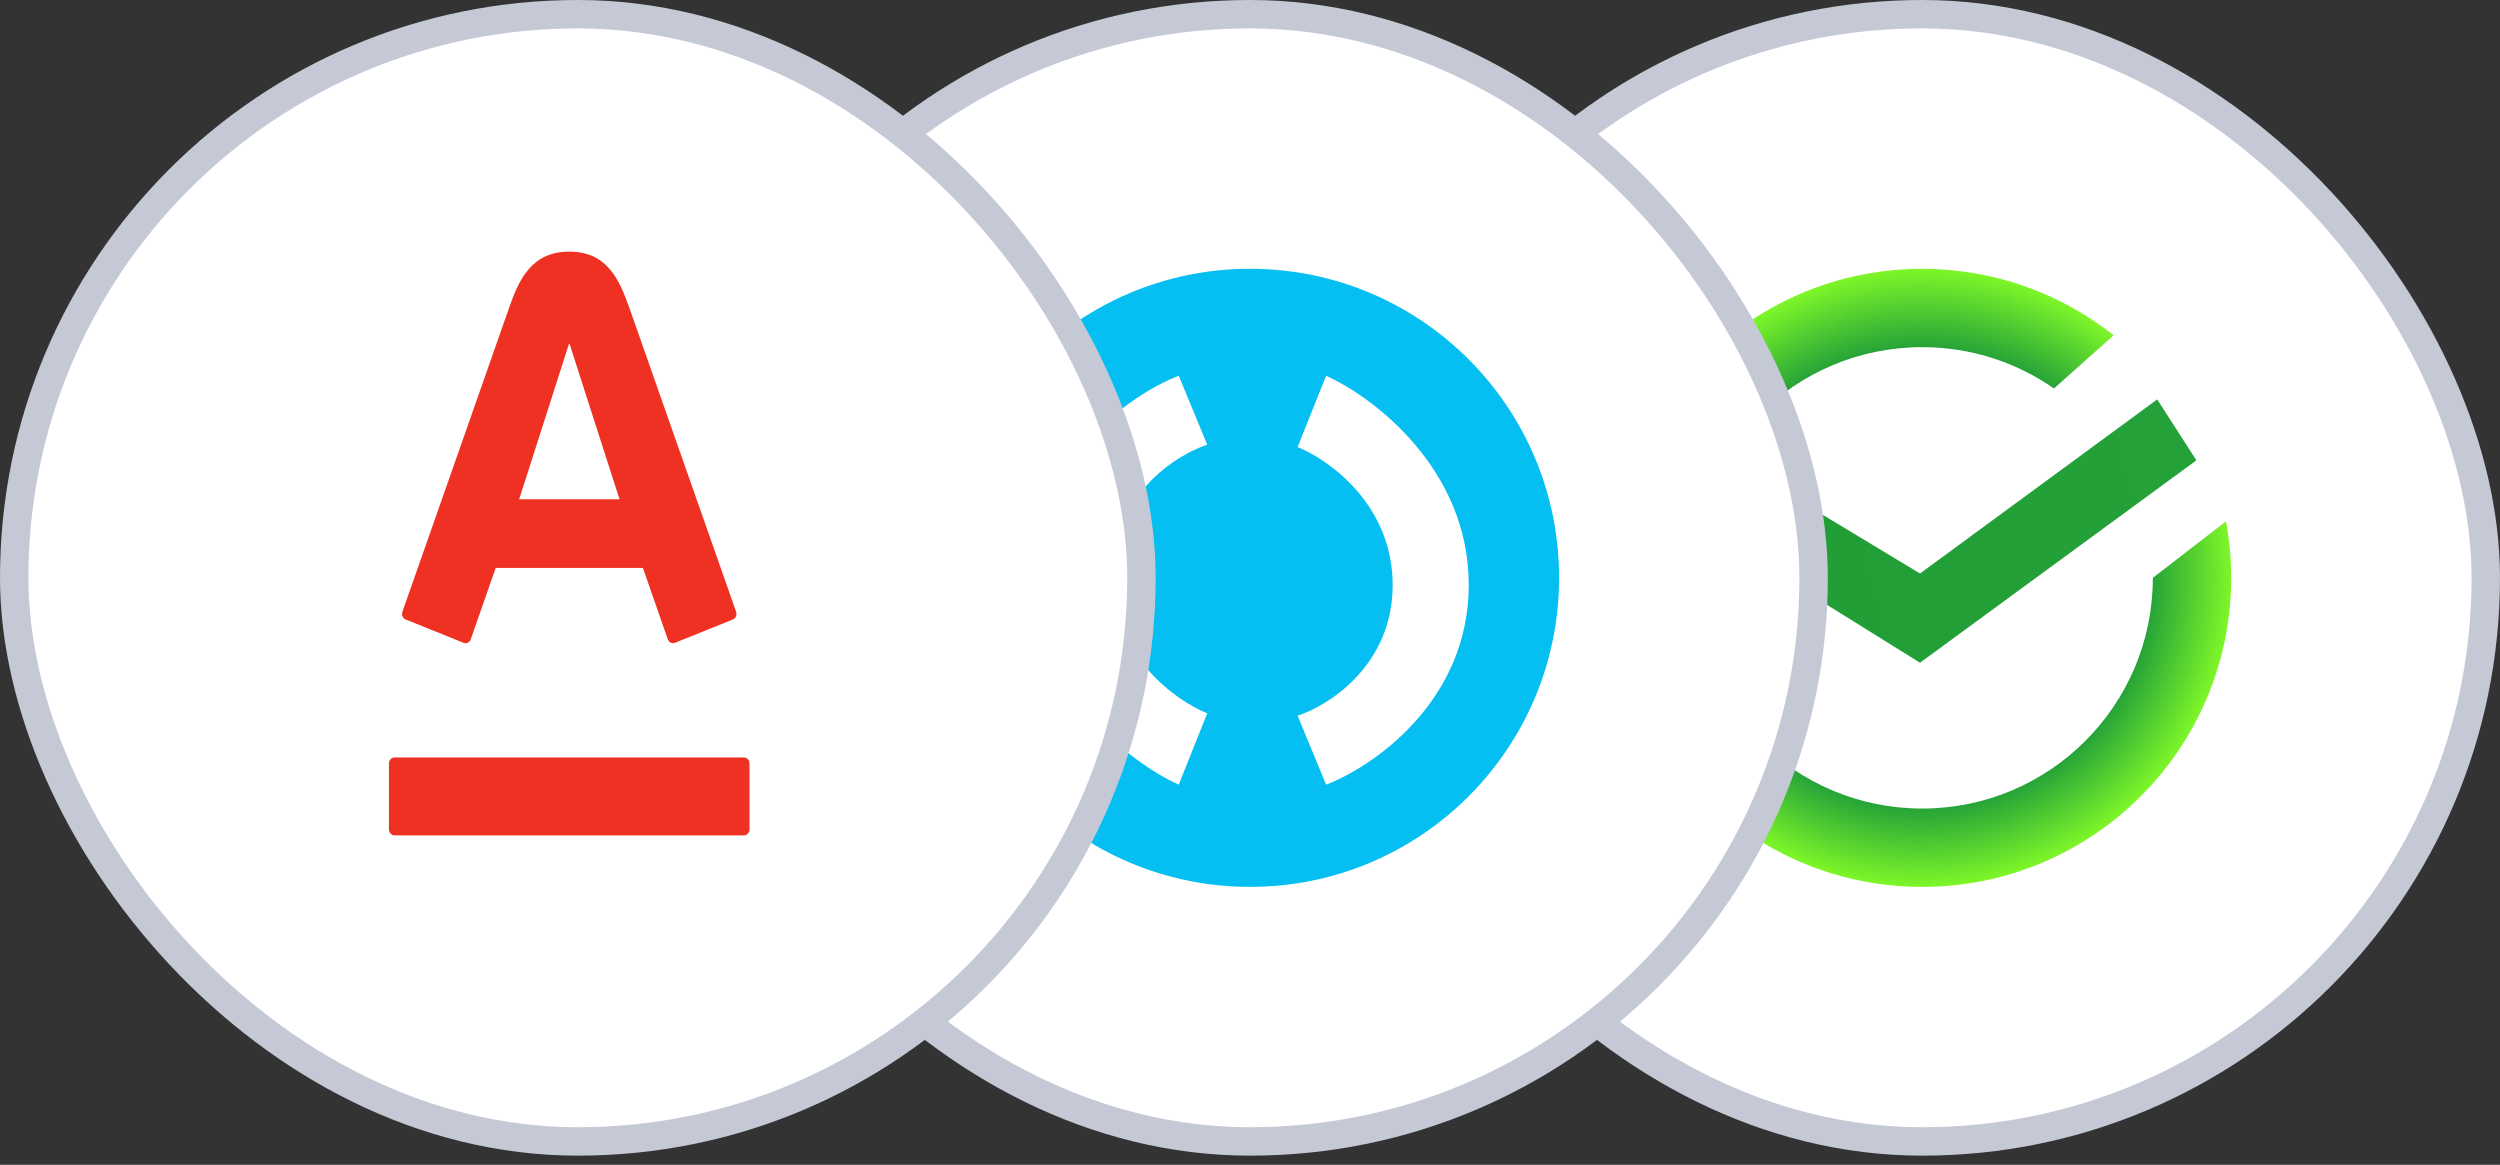
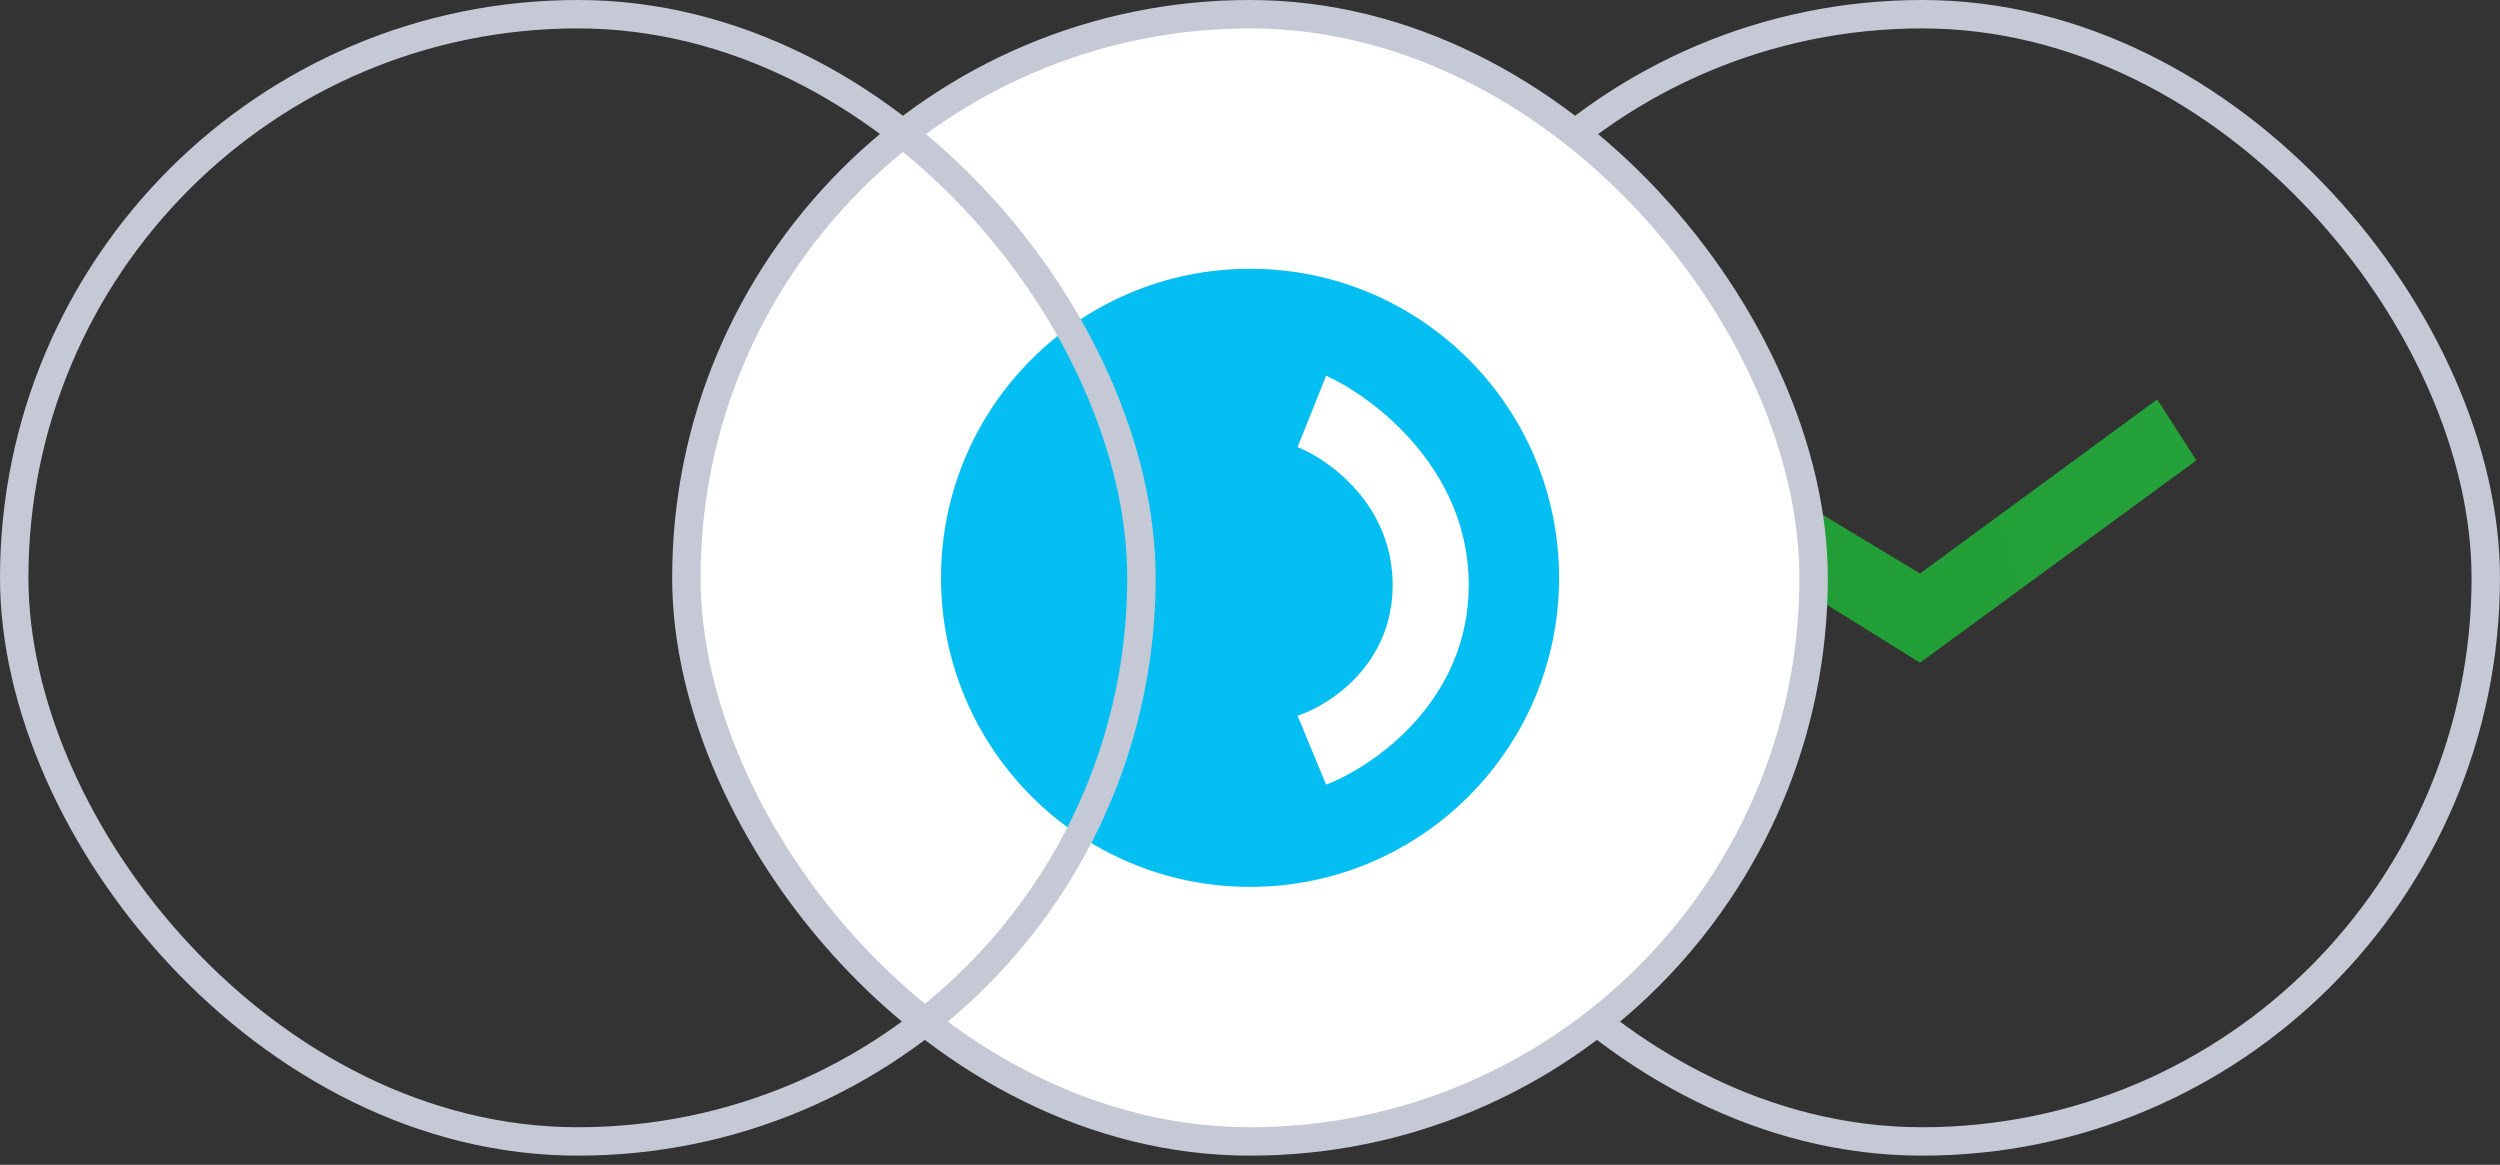
<svg xmlns="http://www.w3.org/2000/svg" width="88" height="41" viewBox="0 0 88 41" fill="none">
  <rect x="0" y="0" width="88" height="41" fill="#333333" stroke="none" />
-   <rect x="47.82" y="0.5" width="39.679" height="39.679" rx="19.84" fill="white" />
-   <path d="M67.66 28.461C72.145 28.461 75.78 24.825 75.78 20.34L78.356 18.349C78.476 18.994 78.538 19.66 78.538 20.34C78.538 26.348 73.668 31.219 67.66 31.219C61.652 31.219 56.781 26.348 56.781 20.34C56.781 14.332 61.652 9.462 67.66 9.462C70.206 9.462 72.548 10.337 74.401 11.802L72.3 13.675C70.985 12.758 69.385 12.22 67.66 12.22C63.175 12.22 59.539 15.855 59.539 20.34C59.539 24.825 63.175 28.461 67.66 28.461Z" fill="url(#paint0_angular_409_2035)" />
  <path d="M75.934 14.059L77.313 16.204L67.584 23.328L63.523 20.8V17.736L67.584 20.187L75.934 14.059Z" fill="url(#paint1_linear_409_2035)" />
  <rect x="47.82" y="0.5" width="39.679" height="39.679" rx="19.84" stroke="#C5C9D5" />
  <rect x="24.16" y="0.5" width="39.679" height="39.679" rx="19.84" fill="white" />
  <path d="M54.88 20.339C54.88 26.348 50.01 31.218 44.002 31.218C37.993 31.218 33.123 26.348 33.123 20.339C33.123 14.331 37.993 9.461 44.002 9.461C50.01 9.461 54.88 14.331 54.88 20.339Z" fill="#05BFF2" />
-   <path d="M41.491 13.227L42.495 15.653C41.38 16.016 39.148 17.444 39.148 20.256C39.148 23.067 41.38 24.663 42.495 25.109L41.491 27.62C39.818 26.866 36.47 24.339 36.47 20.256C36.47 16.172 39.818 13.868 41.491 13.227Z" fill="white" />
  <path d="M46.679 27.62L45.675 25.193C46.791 24.83 49.022 23.402 49.022 20.59C49.022 17.779 46.791 16.183 45.675 15.737L46.679 13.227C48.353 13.98 51.7 16.507 51.7 20.59C51.7 24.674 48.353 26.978 46.679 27.62Z" fill="white" />
  <rect x="24.16" y="0.5" width="39.679" height="39.679" rx="19.84" stroke="#C5C9D5" />
-   <rect x="0.5" y="0.5" width="39.679" height="39.679" rx="19.84" fill="white" />
-   <path d="M20.039 8.857C21.384 8.857 21.807 9.86 22.162 10.861C22.311 11.287 25.807 21.238 25.912 21.536C25.94 21.62 25.921 21.756 25.798 21.806C25.674 21.855 23.857 22.589 23.756 22.628C23.656 22.668 23.543 22.61 23.507 22.506C23.469 22.403 22.715 20.233 22.63 19.991H17.448C17.367 20.233 16.604 22.407 16.57 22.506C16.535 22.605 16.427 22.673 16.319 22.628C16.212 22.584 14.389 21.85 14.28 21.806C14.175 21.764 14.128 21.64 14.164 21.536C14.293 21.164 17.736 11.372 17.911 10.861C18.253 9.875 18.69 8.857 20.039 8.857ZM13.887 26.663C13.778 26.663 13.691 26.757 13.691 26.872V29.198C13.691 29.312 13.778 29.405 13.887 29.405H26.185C26.296 29.405 26.383 29.312 26.383 29.198V26.872C26.383 26.757 26.296 26.663 26.185 26.663H13.887ZM20.027 12.106L18.275 17.573H21.807L20.049 12.106H20.027Z" fill="#EF3124" />
  <rect x="0.5" y="0.5" width="39.679" height="39.679" rx="19.84" stroke="#C5C9D5" />
  <defs>
    <radialGradient id="paint0_angular_409_2035" cx="0" cy="0" r="1" gradientUnits="userSpaceOnUse" gradientTransform="translate(67.66 20.34) rotate(90) scale(10.879)">
      <stop offset="0.203" stop-color="#DFFA16" />
      <stop offset="0.308" stop-color="#8CFB6B" />
      <stop offset="0.37" stop-color="#10E7EF" />
      <stop offset="0.495" stop-color="#0DA9DA" />
      <stop offset="0.583" stop-color="#0B86CE" />
      <stop offset="0.729" stop-color="#219E39" />
      <stop offset="1" stop-color="#7EF629" />
    </radialGradient>
    <linearGradient id="paint1_linear_409_2035" x1="63.217" y1="19.651" x2="77.16" y2="15.514" gradientUnits="userSpaceOnUse">
      <stop stop-color="#219F36" />
      <stop offset="1" stop-color="#24A139" />
    </linearGradient>
  </defs>
</svg>